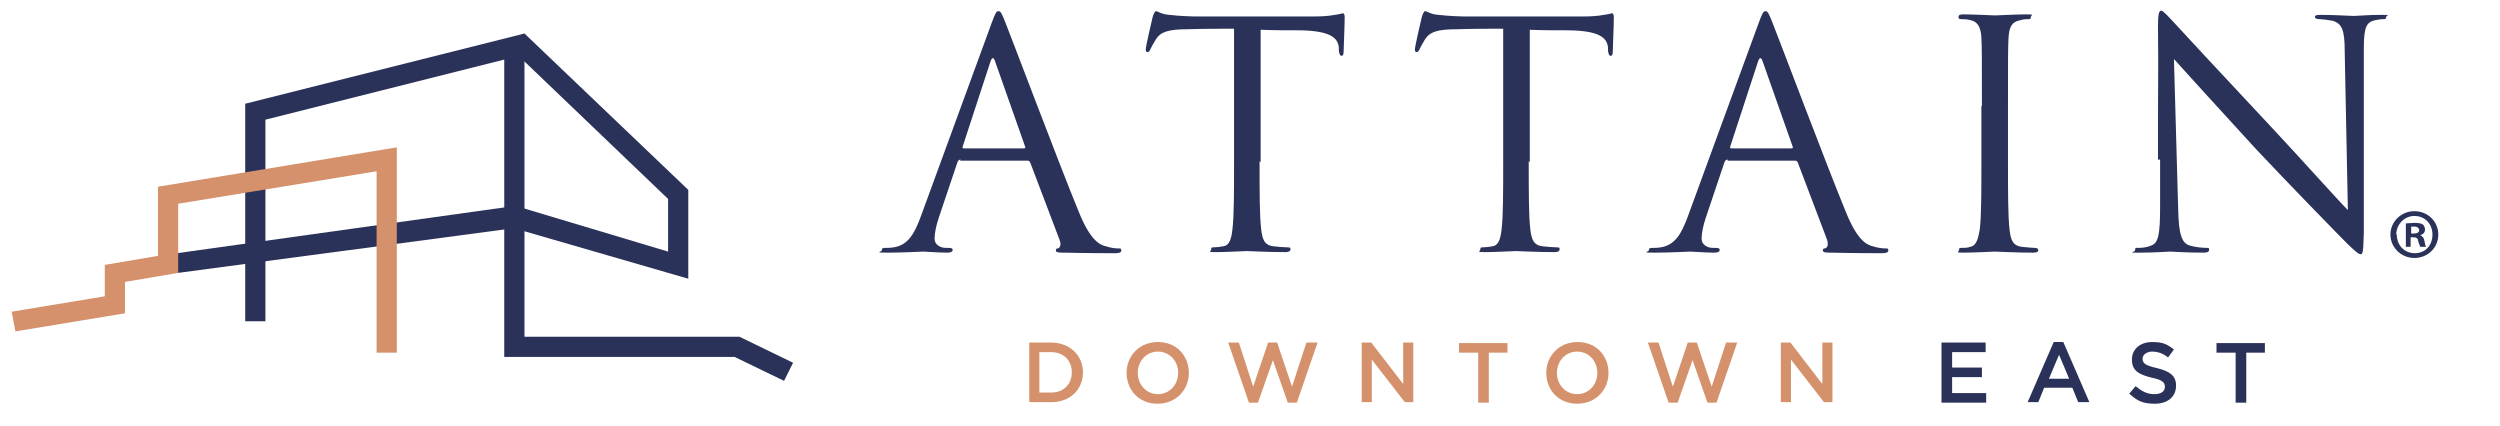
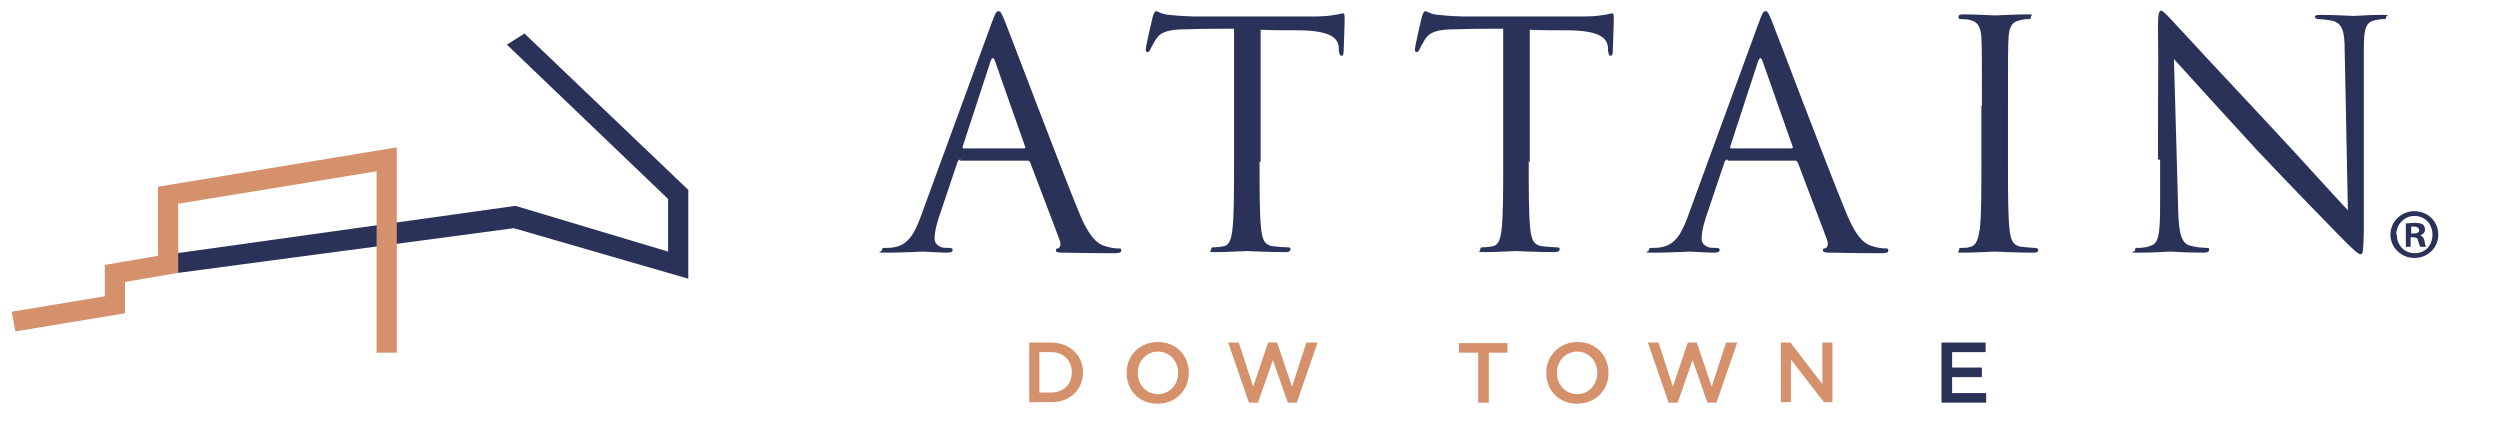
<svg xmlns="http://www.w3.org/2000/svg" id="Layer_1" version="1.1" viewBox="0 0 470 80">
  <defs>
    <style>
      .st0 {
        fill: #d4916b;
      }

      .st1 {
        fill: #2b3259;
      }
    </style>
  </defs>
  <g id="Layer_2">
    <g>
      <g>
        <g>
          <polygon class="st1" points="33.5 51.3 29.7 48.1 96.9 38.7 125.6 47.3 125.6 37.4 95.3 8.4 98.6 6.3 129.4 35.7 129.4 52.4 96.6 42.9 33.5 51.3" />
-           <polygon class="st1" points="147.4 71.6 138.1 67.1 94.8 67.1 94.8 11.2 49.9 22.5 49.9 60.4 46.1 60.4 46.1 19.5 98.6 6.3 98.6 63.3 139 63.3 149.1 68.2 147.4 71.6" />
        </g>
        <polygon class="st0" points="74.6 66.3 70.8 66.3 70.8 32.2 33.5 38.3 33.5 51.3 23.5 53 23.5 58.9 2.9 62.3 2.2 58.6 19.7 55.7 19.7 49.8 29.7 48.1 29.7 35.1 74.6 27.7 74.6 66.3" />
      </g>
      <g>
        <path class="st1" d="M180.6,30c-.3,0-.5.2-.6.5l-3.5,10.4c-.5,1.5-.8,2.9-.8,4s1.1,1.7,2.1,1.7h.5c.6,0,.8.1.8.4,0,.4-.5.5-1.1.5-1.4,0-3.8-.2-4.4-.2s-3.9.2-6.7.2-1.1-.1-1.1-.5.3-.4.8-.4.9,0,1.4-.1c2.7-.4,3.9-2.6,5-5.5l13.4-36.6c.7-1.9.9-2.3,1.3-2.3s.6.3,1.3,2.1c.9,2.2,10.1,26.6,13.8,35.6,2.1,5.2,3.8,6.2,5.1,6.5.9.3,1.8.4,2.3.4s.6,0,.6.4-.5.5-1.2.5-5.2,0-9.3-.1c-1.1,0-1.8,0-1.8-.4s.2-.4.4-.4c.3-.1.7-.6.3-1.6l-5.5-14.5c-.1-.2-.2-.4-.5-.4h-12.7ZM192.5,27.9c.3,0,.3-.2.2-.4l-5.6-15.9c-.3-.9-.6-.9-.9,0l-5.2,15.9c-.1.3,0,.4.2.4h11.3Z" />
        <path class="st1" d="M236.8,30.3c0,5.7,0,10.3.3,12.8.2,1.7.5,3,2.3,3.2.8.1,2.1.2,2.7.2s.5.2.5.4c0,.3-.3.5-.9.5-3.2,0-7-.2-7.3-.2s-4,.2-5.8.2-.9-.1-.9-.5.1-.4.5-.4c.5,0,1.2-.1,1.8-.2,1.2-.2,1.5-1.5,1.7-3.2.3-2.5.3-7.1.3-12.8V5.4c-2.9,0-5.8,0-8.7.1-3.7,0-5.1.5-6,1.9-.6,1-.8,1.4-1,1.8-.2.5-.4.6-.6.6s-.3-.2-.3-.5c0-.6,1.2-5.7,1.3-6.1.1-.4.4-1.1.6-1.1.4,0,1,.6,2.6.7,1.7.2,4,.3,4.7.3h22.1c1.9,0,3.2-.1,4.2-.3.9-.1,1.4-.3,1.6-.3s.3.4.3.7c0,1.8-.2,5.8-.2,6.5s-.2.8-.4.8-.4-.2-.5-1c0-.2,0-.4,0-.6-.2-1.8-1.6-3.1-7.3-3.2-2.5,0-5,0-7.4-.1v24.9h0Z" />
        <path class="st1" d="M287.4,30.3c0,5.7,0,10.3.3,12.8.2,1.7.5,3,2.3,3.2.8.1,2.1.2,2.7.2s.5.2.5.4c0,.3-.3.5-.9.5-3.2,0-7-.2-7.3-.2s-4,.2-5.8.2-.9-.1-.9-.5.1-.4.5-.4c.5,0,1.2-.1,1.8-.2,1.2-.2,1.5-1.5,1.7-3.2.3-2.5.3-7.1.3-12.8V5.4c-2.9,0-5.8,0-8.7.1-3.7,0-5.1.5-6,1.9-.6,1-.8,1.4-1,1.8-.2.5-.4.6-.6.6s-.3-.2-.3-.5c0-.6,1.2-5.7,1.3-6.1.1-.4.4-1.1.6-1.1.4,0,1,.6,2.6.7,1.7.2,4,.3,4.7.3h22.1c1.9,0,3.2-.1,4.2-.3.9-.1,1.4-.3,1.6-.3s.3.4.3.7c0,1.8-.2,5.8-.2,6.5s-.2.8-.4.8-.4-.2-.5-1c0-.2,0-.4,0-.6-.2-1.8-1.6-3.1-7.3-3.2-2.5,0-5,0-7.4-.1v24.9h0Z" />
        <path class="st1" d="M324.8,30c-.3,0-.5.2-.6.5l-3.5,10.4c-.5,1.5-.8,2.9-.8,4s1.1,1.7,2.1,1.7h.5c.6,0,.8.1.8.4,0,.4-.5.5-1.1.5-1.4,0-3.8-.2-4.4-.2s-3.9.2-6.7.2-1.1-.1-1.1-.5.3-.4.8-.4.9,0,1.4-.1c2.7-.4,3.9-2.6,5-5.5l13.4-36.6c.7-1.9.9-2.3,1.3-2.3s.6.3,1.3,2.1c.9,2.2,10.1,26.6,13.8,35.6,2.1,5.2,3.8,6.2,5.1,6.5.9.3,1.8.4,2.3.4s.6,0,.6.4-.5.5-1.2.5-5.2,0-9.3-.1c-1.1,0-1.8,0-1.8-.4s.2-.4.4-.4c.4-.1.7-.6.4-1.6l-5.5-14.5c-.1-.2-.2-.4-.5-.4h-12.7ZM336.8,27.9c.3,0,.3-.2.2-.4l-5.6-15.9c-.3-.9-.6-.9-.9,0l-5.2,15.9c-.1.3,0,.4.2.4h11.3Z" />
        <path class="st1" d="M372.6,19.9c0-9.2,0-10.9-.1-12.8-.1-2-.7-3-2-3.3-.6-.2-1.4-.2-1.8-.2s-.5-.1-.5-.4c0-.4.3-.5.9-.5,2,0,5.7.2,6,.2s4-.2,5.8-.2.9.1.9.5-.2.4-.5.4c-.4,0-.8,0-1.5.2-1.6.3-2.1,1.3-2.2,3.4-.1,1.9-.1,3.5-.1,12.8v10.4c0,5.7,0,10.3.3,12.8.2,1.7.5,3,2.3,3.2.8.1,2.1.2,2.4.2.5,0,.7.2.7.4,0,.3-.2.5-.9.5-3.2,0-7-.2-7.3-.2s-4,.2-5.8.2-.9-.1-.9-.5.1-.4.6-.4,1,0,1.5-.2c1.2-.2,1.5-1.6,1.8-3.3.3-2.5.3-7.1.3-12.8v-10.4h0Z" />
        <path class="st1" d="M405.7,30c0-21.3.1-13.6,0-25.1,0-2.3.2-2.9.6-2.9s1.5,1.3,2.1,1.9c.9,1,9.7,10.5,18.8,20.2,5.8,6.2,12.3,13.5,14.2,15.4l-.6-30c0-3.8-.5-5.1-2.3-5.6-1.1-.2-2-.3-2.5-.3s-.8-.2-.8-.4c0-.4.5-.4,1.2-.4,2.7,0,5.5.2,6.1.2s2.6-.2,5-.2,1.1,0,1.1.4-.2.4-.6.4c-.5,0-.8.1-1.5.2-1.6.4-2.1,1.2-2.1,5.3v34.5c-.1,3.9-.2,4.2-.6,4.2s-1.2-.6-4.3-3.8c-.6-.6-9.1-9.3-15.4-16-6.8-7.4-13.5-14.8-15.4-16.9l.8,28.3c.1,4.8.7,6.4,2.3,6.8,1.1.3,2.4.4,3,.4s.5.1.5.4c0,.4-.4.5-1.1.5-3.4,0-5.7-.2-6.2-.2s-3,.2-5.7.2-.9,0-.9-.5.2-.4.5-.4c.5,0,1.5,0,2.4-.4,1.5-.4,1.8-2.1,1.8-7.5v-8.7h0Z" />
        <path class="st0" d="M193.4,64.4h4.2c3.5,0,6,2.4,6,5.6h0c0,3.2-2.4,5.6-5.9,5.6h-4.2v-11.2h0ZM197.6,73.8c2.4,0,3.9-1.6,3.9-3.8h0c0-2.2-1.5-3.8-3.9-3.8h-2.2v7.6h2.2Z" />
        <path class="st0" d="M211.8,70.1h0c0-3.2,2.4-5.8,5.9-5.8s5.8,2.6,5.8,5.8h0c0,3.2-2.4,5.8-5.9,5.8s-5.8-2.6-5.8-5.8ZM221.5,70.1h0c0-2.2-1.6-4-3.8-4s-3.8,1.8-3.8,4h0c0,2.2,1.6,4,3.8,4,2.2,0,3.8-1.8,3.8-4Z" />
        <path class="st0" d="M230.8,64.4h2.1l2.7,8.3,2.8-8.3h1.7l2.8,8.3,2.7-8.3h2.1l-3.9,11.3h-1.7l-2.8-8-2.8,8h-1.7l-3.9-11.3Z" />
-         <path class="st0" d="M256,64.4h1.8l6,7.8v-7.8h1.9v11.2h-1.6l-6.2-8v8h-1.9v-11.2Z" />
        <path class="st0" d="M277.8,66.3h-3.5v-1.8h9.1v1.8h-3.5v9.4h-2v-9.4h0Z" />
        <path class="st0" d="M290.7,70.1h0c0-3.2,2.4-5.8,5.9-5.8s5.8,2.6,5.8,5.8h0c0,3.2-2.4,5.8-5.9,5.8s-5.8-2.6-5.8-5.8ZM300.3,70.1h0c0-2.2-1.6-4-3.8-4s-3.8,1.8-3.8,4h0c0,2.2,1.6,4,3.8,4,2.2,0,3.8-1.8,3.8-4Z" />
        <path class="st0" d="M309.7,64.4h2.1l2.7,8.3,2.8-8.3h1.7l2.8,8.3,2.7-8.3h2.1l-3.9,11.3h-1.7l-2.8-8-2.8,8h-1.7l-3.9-11.3Z" />
        <path class="st0" d="M334.8,64.4h1.8l6,7.8v-7.8h1.9v11.2h-1.6l-6.2-8v8h-1.9v-11.2Z" />
        <path class="st1" d="M365,64.4h8.3v1.8h-6.3v2.9h5.6v1.8h-5.6v3h6.4v1.8h-8.4v-11.2Z" />
-         <path class="st1" d="M386.1,64.3h1.8l4.9,11.3h-2.1l-1.1-2.7h-5.3l-1.1,2.7h-2l4.9-11.3ZM389,71.2l-1.9-4.5-1.9,4.5h3.9Z" />
-         <path class="st1" d="M400.3,74l1.2-1.4c1.1.9,2.1,1.5,3.5,1.5s2-.6,2-1.4h0c0-.8-.5-1.3-2.5-1.7-2.4-.6-3.7-1.3-3.7-3.4h0c0-2,1.6-3.3,3.8-3.3s2.9.5,4.1,1.4l-1.1,1.5c-1-.8-2-1.1-3-1.1s-1.8.6-1.8,1.3h0c0,.9.5,1.3,2.7,1.8,2.4.6,3.6,1.4,3.6,3.3h0c0,2.1-1.6,3.4-4,3.4s-3.3-.6-4.7-1.8Z" />
-         <path class="st1" d="M420.2,66.3h-3.5v-1.8h9.1v1.8h-3.5v9.4h-2v-9.4h0Z" />
        <path class="st1" d="M458.4,44.1c0,2.5-2,4.4-4.5,4.4s-4.5-2-4.5-4.4,2-4.4,4.5-4.4c2.5,0,4.5,1.9,4.5,4.4ZM450.6,44.1c0,2,1.4,3.5,3.4,3.5s3.3-1.5,3.3-3.5-1.4-3.5-3.4-3.5c-1.9,0-3.4,1.6-3.4,3.5ZM453.3,46.4h-1v-4.4c.4,0,1-.1,1.7-.1s1.2.1,1.5.3c.2.2.4.5.4,1s-.4.9-.9,1h0c.4.2.7.5.8,1.1.1.7.2.9.3,1.1h-1.1c-.1-.2-.2-.6-.4-1.1,0-.5-.4-.7-.9-.7h-.5v1.8ZM453.3,43.9h.5c.6,0,1-.2,1-.6s-.3-.7-.9-.7-.5,0-.6,0v1.3h0Z" />
      </g>
    </g>
  </g>
</svg>